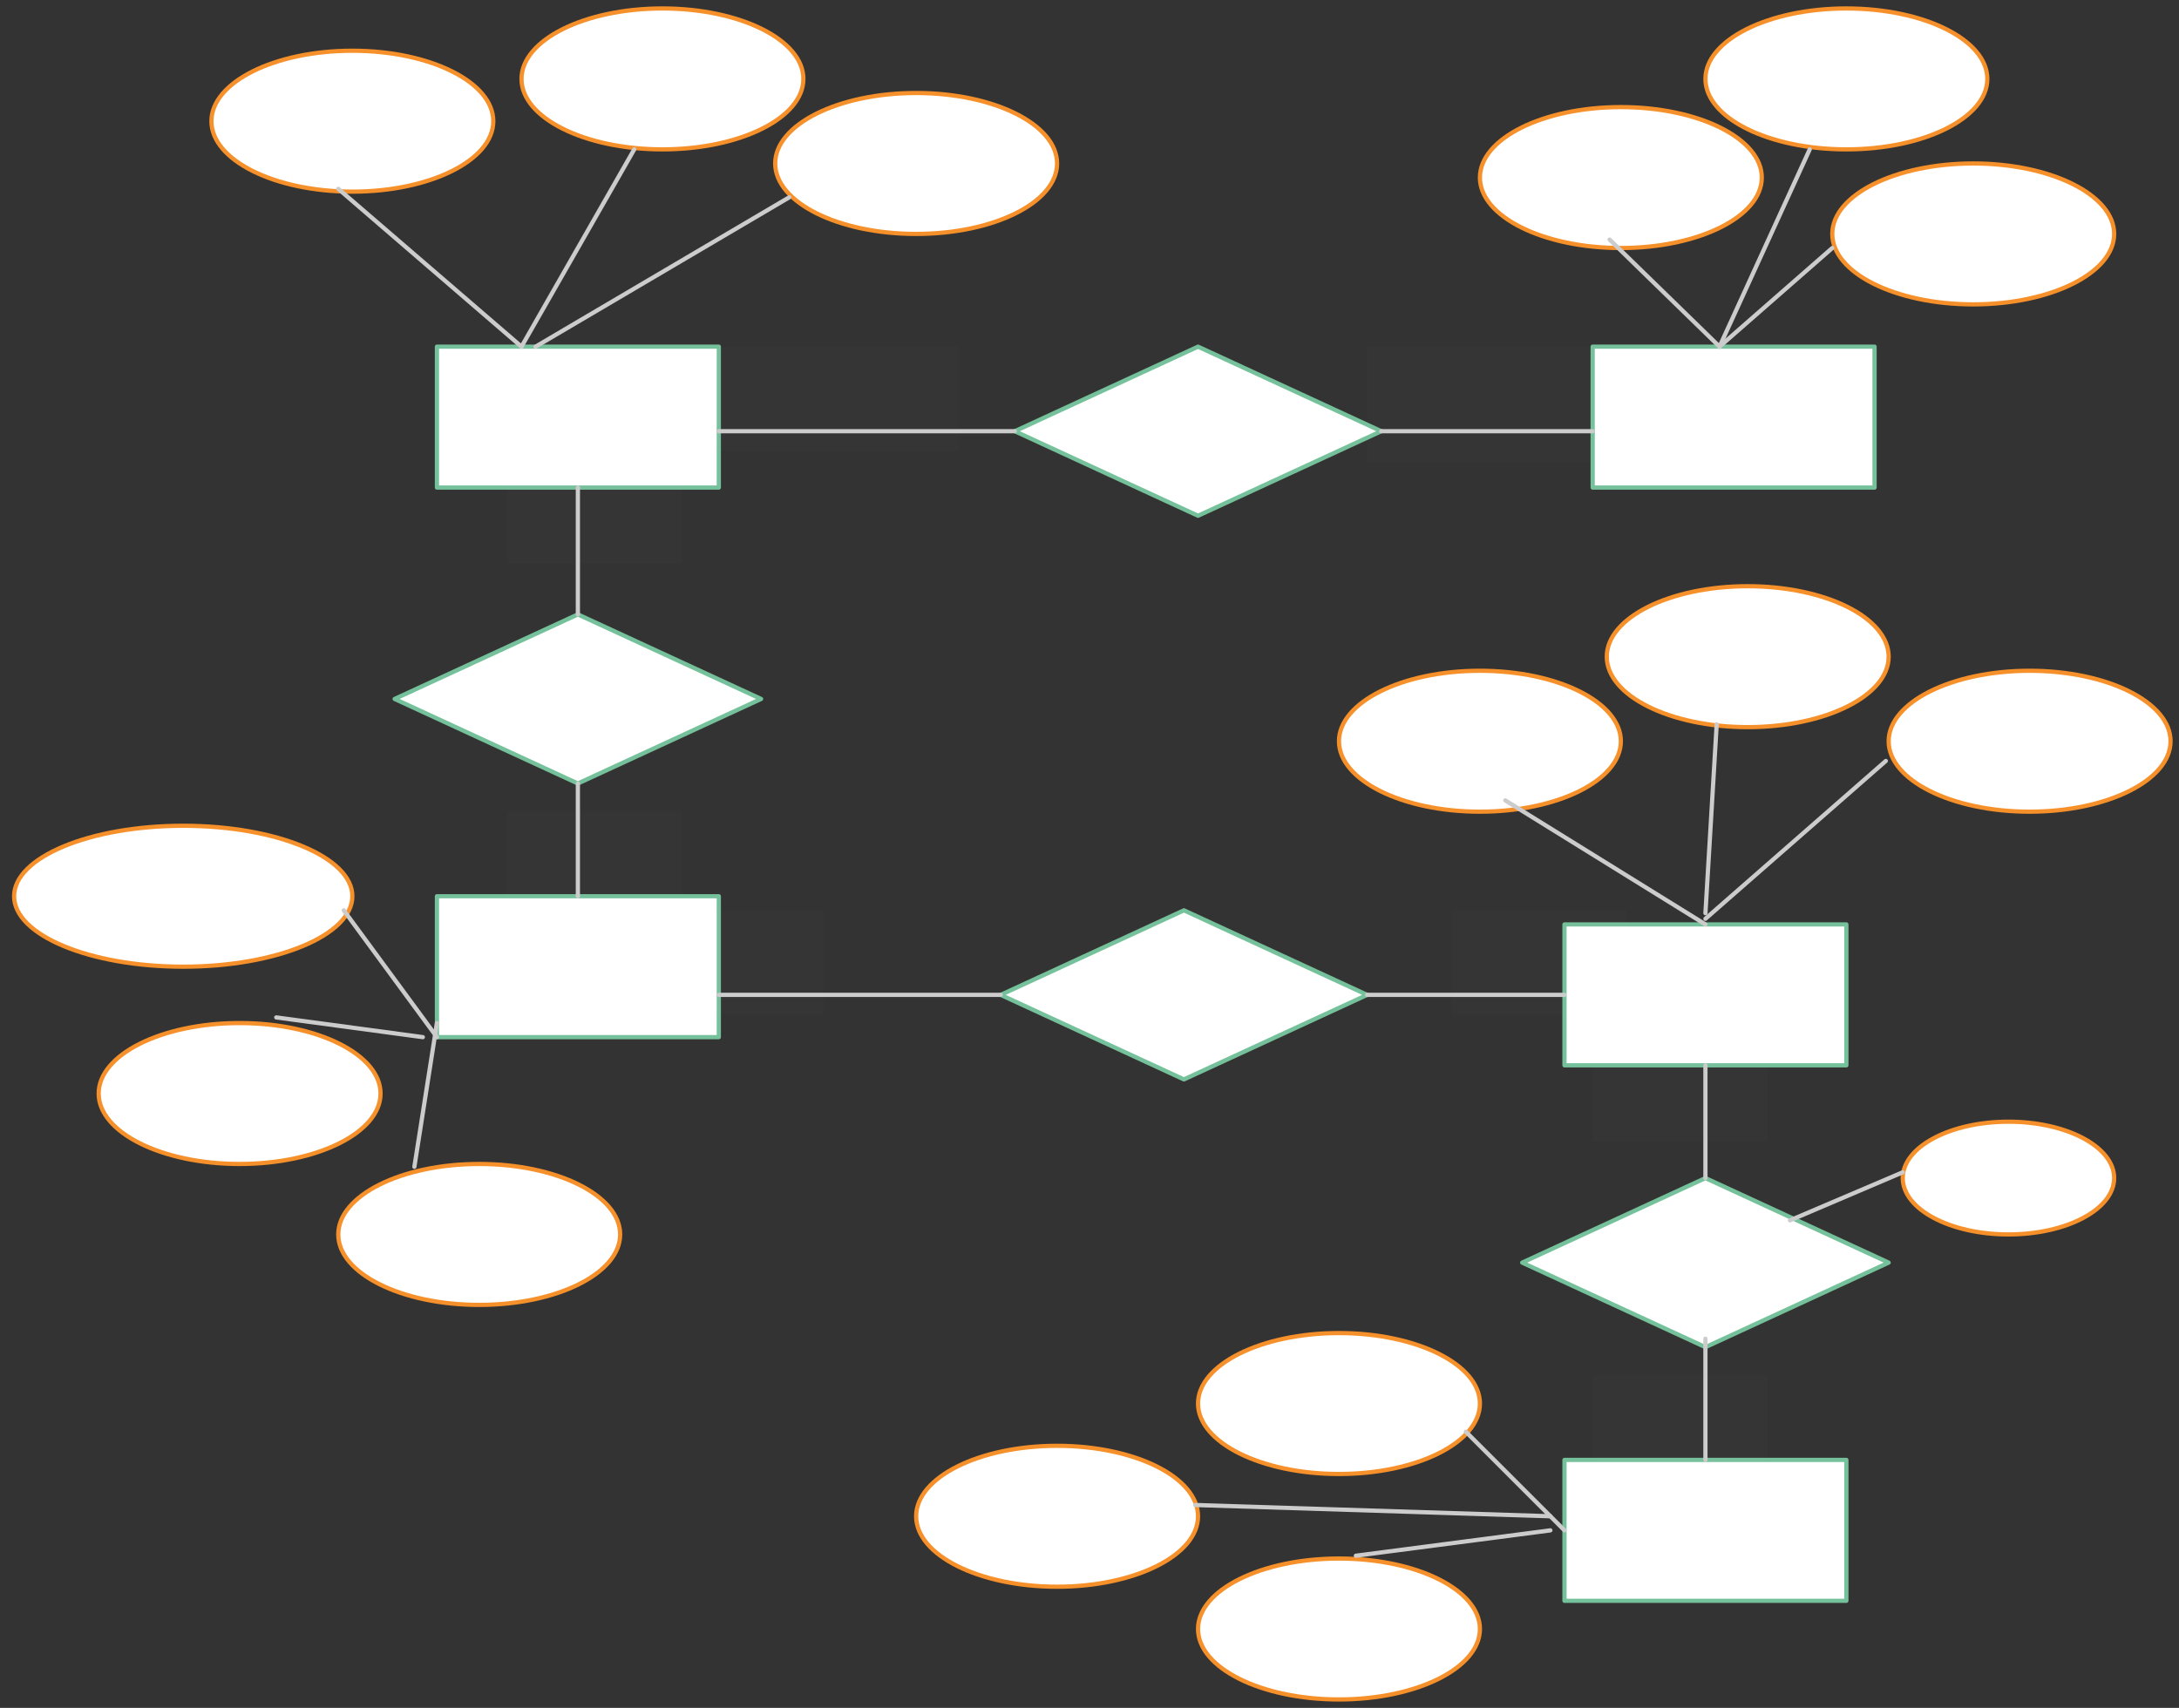
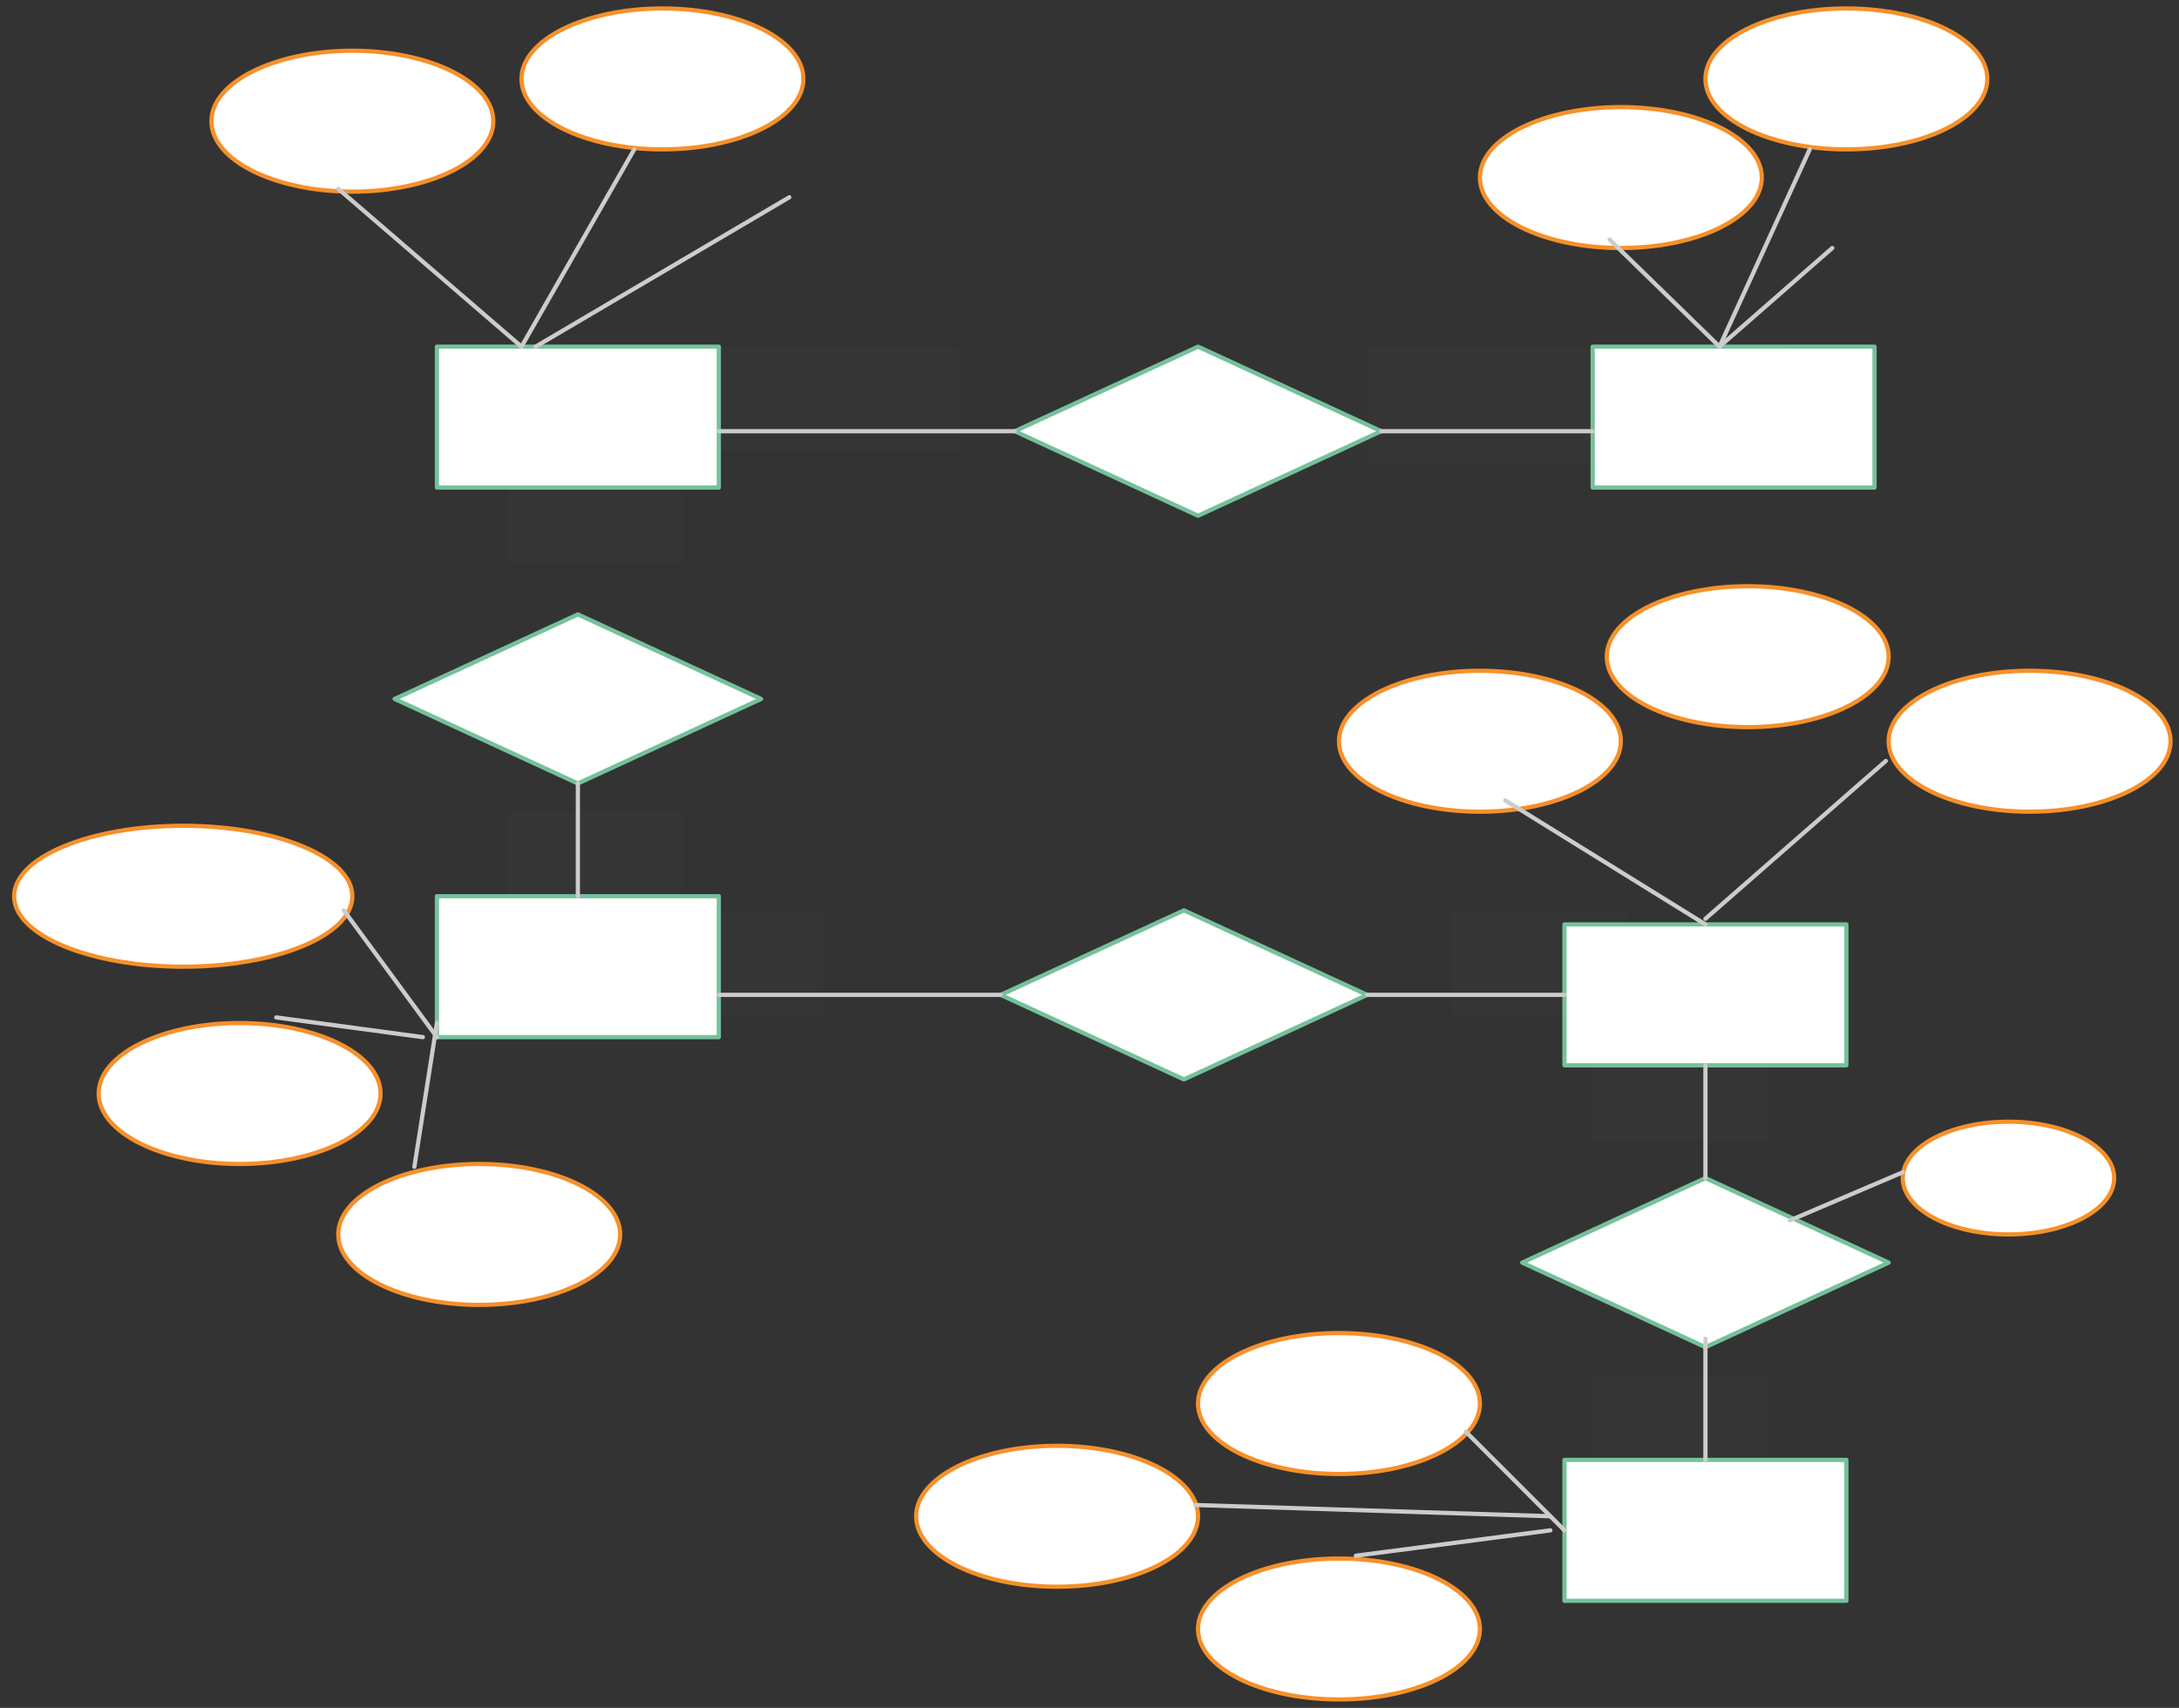
<svg xmlns="http://www.w3.org/2000/svg" version="1.0" viewBox="295 527 773 606">
  <rect x="295" y="527" width="773" height="606" fill="#333333" stroke="none" />
  <defs>
    <style type="text/css">
        @font-face {
            font-family: 'lt_bold';
            src: url('undefined/assets/fonts/lato/lt-bold-webfont.woff2') format('woff2'),
                url('undefined/assets/fonts/lato/lt-bold-webfont.woff') format('woff');
            font-weight: normal;
            font-style: normal;
        }
        @font-face {
            font-family: 'lt_bold_italic';
            src: url('undefined/assets/fonts/lato/lt-bolditalic-webfont.woff2') format('woff2'),
                url('undefined/assets/fonts/lato/lt-bolditalic-webfont.woff') format('woff');
            font-weight: normal;
            font-style: normal;
        }
        @font-face {
            font-family: 'lt_italic';
            src: url('undefined/assets/fonts/lato/lt-italic-webfont.woff2') format('woff2'),
                url('undefined/assets/fonts/lato/lt-italic-webfont.woff') format('woff');
            font-weight: normal;
            font-style: normal;
        }
        @font-face {
            font-family: 'lt_regular';
            src: url('undefined/assets/fonts/lato/lt-regular-webfont.woff2') format('woff2'),
                url('undefined/assets/fonts/lato/lt-regular-webfont.woff') format('woff');
            font-weight: normal;
            font-style: normal;
        }
        @font-face {
            font-family: 'lt-hairline';
            src: url('undefined/assets/fonts/embed/lt-hairline-webfont.woff2') format('woff2'),
                url('undefined/assets/fonts/embed/lt-hairline-webfont.woff') format('woff');
            font-weight: normal;
            font-style: normal;
        }
        @font-face {
            font-family: 'lt-thinitalic';
            src: url('undefined/assets/fonts/embed/lt-thinitalic-webfont.woff2') format('woff2'),
                url('undefined/assets/fonts/embed/lt-thinitalic-webfont.woff') format('woff');
            font-weight: normal;
            font-style: normal;
        }
        @font-face {
            font-family: 'champagne';
            src: url('undefined/assets/fonts/embed/champagne-webfont.woff2') format('woff2'),
                url('undefined/assets/fonts/embed/champagne-webfont.woff') format('woff');
            font-weight: normal;
            font-style: normal;
        }
        @font-face {
            font-family: 'indie';
            src: url('undefined/assets/fonts/embed/indie-flower-webfont.woff2') format('woff2'),
                url('undefined/assets/fonts/embed/indie-flower-webfont.woff') format('woff');
            font-weight: normal;
            font-style: normal;
        }
        @font-face {
            font-family: 'bebas';
            src: url('undefined/assets/fonts/embed/bebasneue_regular-webfont.woff2') format('woff2'),
                url('undefined/assets/fonts/embed/bebasneue_regular-webfont.woff') format('woff');
            font-weight: normal;
            font-style: normal;
        }
        @font-face {
            font-family: 'bree';
            src: url('undefined/assets/fonts/embed/breeserif-regular-webfont.woff2') format('woff2'),
                url('undefined/assets/fonts/embed/breeserif-regular-webfont.woff') format('woff');
            font-weight: normal;
            font-style: normal;
        }
        @font-face {
            font-family: 'spartan';
            src: url('undefined/assets/fonts/embed/leaguespartan-bold-webfont.woff2') format('woff2'),
                url('undefined/assets/fonts/embed/leaguespartan-bold-webfont.woff') format('woff');
            font-weight: normal;
            font-style: normal;
        }
        @font-face {
            font-family: 'montserrat';
            src: url('undefined/assets/fonts/embed/montserrat-medium-webfont.woff2') format('woff2'),
                url('undefined/assets/fonts/embed/montserrat-medium-webfont.woff') format('woff');
            font-weight: normal;
            font-style: normal;
        }
        @font-face {
            font-family: 'open_sanscondensed';
            src: url('undefined/assets/fonts/embed/opensans-condlight-webfont.woff2') format('woff2'),
                url('undefined/assets/fonts/embed/opensans-condlight-webfont.woff') format('woff');
            font-weight: normal;
            font-style: normal;
        }
        @font-face {
            font-family: 'open_sansitalic';
            src: url('undefined/assets/fonts/embed/opensans-italic-webfont.woff2') format('woff2'),
                url('undefined/assets/fonts/embed/opensans-italic-webfont.woff') format('woff');
            font-weight: normal;
            font-style: normal;
        }
        @font-face {
            font-family: 'playfair';
            src: url('undefined/assets/fonts/embed/playfairdisplay-regular-webfont.woff2') format('woff2'),
                url('undefined/assets/fonts/embed/playfairdisplay-regular-webfont.woff') format('woff');
            font-weight: normal;
            font-style: normal;
        }
        @font-face {
            font-family: 'raleway';
            src: url('undefined/assets/fonts/embed/raleway-regular-webfont.woff2') format('woff2'),
                url('undefined/assets/fonts/embed/raleway-regular-webfont.woff') format('woff');
            font-weight: normal;
            font-style: normal;
        }
        @font-face {
            font-family: 'courier_prime';
            src: url('undefined/assets/fonts/embed/courier_prime-webfont.woff2') format('woff2'),
                url('undefined/assets/fonts/embed/courier_prime-webfont.woff') format('woff');
            font-weight: normal;
            font-style: normal;
        }
        p {
            margin: 0;
        }
        </style>
  </defs>
  <g id="5yiaddp5sd">
    <g transform="translate(450 650)">
      <rect x="0" y="0" width="100" height="50" fill="#ffffffff" stroke="#75c19b" stroke-width="1.5" stroke-linecap="round" stroke-linejoin="round" />
    </g>
  </g>
  <g id="40xf2buvm8">
    <g transform="translate(860 650)">
      <rect x="0" y="0" width="100" height="50" fill="#ffffffff" stroke="#75c19b" stroke-width="1.5" stroke-linecap="round" stroke-linejoin="round" />
    </g>
  </g>
  <g id="9hbgu7qu07">
    <g transform="translate(450 845)">
      <rect x="0" y="0" width="100" height="50" fill="#ffffffff" stroke="#75c19b" stroke-width="1.5" stroke-linecap="round" stroke-linejoin="round" />
    </g>
  </g>
  <g id="8sk8pdkzj9">
    <g transform="translate(850 855)">
      <rect x="0" y="0" width="100" height="50" fill="#ffffffff" stroke="#75c19b" stroke-width="1.5" stroke-linecap="round" stroke-linejoin="round" />
    </g>
  </g>
  <g id="21681ozh1p">
    <g transform="translate(850 1045)">
      <rect x="0" y="0" width="100" height="50" fill="#ffffffff" stroke="#75c19b" stroke-width="1.5" stroke-linecap="round" stroke-linejoin="round" />
    </g>
  </g>
  <g id="122lfhythy">
    <g transform="translate(655 650)">
      <path d="M 130,30 L 65,60 L 0,30 L 65,0 L 130,30 L 130,30 Z" fill="#ffffffff" stroke="#75c19b" stroke-width="1.5" stroke-linecap="round" stroke-linejoin="round" />
    </g>
  </g>
  <g id="1nivt34r8s">
    <g transform="translate(650 850)">
      <path d="M 130,30 L 65,60 L 0,30 L 65,0 L 130,30 L 130,30 Z" fill="#ffffffff" stroke="#75c19b" stroke-width="1.5" stroke-linecap="round" stroke-linejoin="round" />
    </g>
  </g>
  <g id="2goa3p1u86">
    <g transform="translate(435 745)">
-       <path d="M 130,30 L 65,60 L 0,30 L 65,0 L 130,30 L 130,30 Z" fill="#ffffffff" stroke="#75c19b" stroke-width="1.5" stroke-linecap="round" stroke-linejoin="round" />
+       <path d="M 130,30 L 65,60 L 0,30 L 65,0 L 130,30 L 130,30 " fill="#ffffffff" stroke="#75c19b" stroke-width="1.5" stroke-linecap="round" stroke-linejoin="round" />
    </g>
  </g>
  <g id="4xzu0fhmvl">
    <g transform="translate(835 945)">
      <path d="M 130,30 L 65,60 L 0,30 L 65,0 L 130,30 L 130,30 Z" fill="#ffffffff" stroke="#75c19b" stroke-width="1.5" stroke-linecap="round" stroke-linejoin="round" />
    </g>
  </g>
  <g id="2ihd85b170">
    <g>
      <path d="M 550,680 L 655,680" fill="none" stroke="#cccccc" stroke-width="1.5" stroke-linecap="round" stroke-linejoin="round" />
    </g>
  </g>
  <g id="31y1bnr41t">
    <g>
      <path d="M 785,680 L 860,680" fill="none" stroke="#cccccc" stroke-width="1.5" stroke-linecap="round" stroke-linejoin="round" />
    </g>
  </g>
  <g id="1amxlw2l1j">
    <g>
-       <path d="M 500,700 L 500,745" fill="none" stroke="#cccccc" stroke-width="1.5" stroke-linecap="round" stroke-linejoin="round" />
-     </g>
+       </g>
  </g>
  <g id="2ptghbuf4c">
    <g>
      <path d="M 500,805 L 500,845" fill="none" stroke="#cccccc" stroke-width="1.5" stroke-linecap="round" stroke-linejoin="round" />
    </g>
  </g>
  <g id="9s97gfz3e7">
    <g>
      <path d="M 650,880 L 550,880" fill="none" stroke="#cccccc" stroke-width="1.5" stroke-linecap="round" stroke-linejoin="round" />
    </g>
  </g>
  <g id="ivno6kwcx4">
    <g>
      <path d="M 780,880 L 850,880" fill="none" stroke="#cccccc" stroke-width="1.5" stroke-linecap="round" stroke-linejoin="round" />
    </g>
  </g>
  <g id="agf4o03do5">
    <g>
      <path d="M 900,905 L 900,945" fill="none" stroke="#cccccc" stroke-width="1.5" stroke-linecap="round" stroke-linejoin="round" />
    </g>
  </g>
  <g id="alrit9ru0g">
    <g>
      <path d="M 900,1002 L 900,1045" fill="none" stroke="#cccccc" stroke-width="1.5" stroke-linecap="round" stroke-linejoin="round" />
    </g>
  </g>
  <g id="1pxizqleks">
    <g transform="translate(570 560)">
-       <ellipse cx="50" cy="25" rx="50" ry="25" fill="#ffffffff" stroke="#f6902a" stroke-width="1.5" stroke-linecap="round" stroke-linejoin="round" />
-     </g>
+       </g>
  </g>
  <g id="40kka58rq9">
    <g transform="translate(480 530)">
      <ellipse cx="50" cy="25" rx="50" ry="25" fill="#ffffffff" stroke="#f6902a" stroke-width="1.5" stroke-linecap="round" stroke-linejoin="round" />
    </g>
  </g>
  <g id="4e97tx6gmm">
    <g transform="translate(370 545)">
      <ellipse cx="50" cy="25" rx="50" ry="25" fill="#ffffffff" stroke="#f6902a" stroke-width="1.5" stroke-linecap="round" stroke-linejoin="round" />
    </g>
  </g>
  <g id="2leqwj284z">
    <g>
      <path d="M 415,594 L 480,650" fill="none" stroke="#cccccc" stroke-width="1.5" stroke-linecap="round" stroke-linejoin="round" />
    </g>
  </g>
  <g id="287co4nb0j">
    <g>
      <path d="M 520,580 L 480,650" fill="none" stroke="#cccccc" stroke-width="1.5" stroke-linecap="round" stroke-linejoin="round" />
    </g>
  </g>
  <g id="61cp1jp5sc">
    <g>
      <path d="M 575,597 L 485,650" fill="none" stroke="#cccccc" stroke-width="1.5" stroke-linecap="round" stroke-linejoin="round" />
    </g>
  </g>
  <g id="2zkm2f66dj">
    <g transform="translate(945 585)">
-       <ellipse cx="50" cy="25" rx="50" ry="25" fill="#ffffffff" stroke="#f6902a" stroke-width="1.5" stroke-linecap="round" stroke-linejoin="round" />
-     </g>
+       </g>
  </g>
  <g id="99v7c58nnu">
    <g transform="translate(900 530)">
      <ellipse cx="50" cy="25" rx="50" ry="25" fill="#ffffffff" stroke="#f6902a" stroke-width="1.5" stroke-linecap="round" stroke-linejoin="round" />
    </g>
  </g>
  <g id="2oqfvqve88">
    <g transform="translate(820 565)">
      <ellipse cx="50" cy="25" rx="50" ry="25" fill="#ffffffff" stroke="#f6902a" stroke-width="1.5" stroke-linecap="round" stroke-linejoin="round" />
    </g>
  </g>
  <g id="4jsj2k2izd">
    <g>
      <path d="M 866,612 L 905,650" fill="none" stroke="#cccccc" stroke-width="1.5" stroke-linecap="round" stroke-linejoin="round" />
    </g>
  </g>
  <g id="39940bpucs">
    <g>
      <path d="M 937,580 L 905,650" fill="none" stroke="#cccccc" stroke-width="1.5" stroke-linecap="round" stroke-linejoin="round" />
    </g>
  </g>
  <g id="245rsulrjh">
    <g>
      <path d="M 945,615 L 905,650" fill="none" stroke="#cccccc" stroke-width="1.5" stroke-linecap="round" stroke-linejoin="round" />
    </g>
  </g>
  <g id="2dm3i52xkt">
    <g transform="translate(300 820)">
      <ellipse cx="60" cy="25" rx="60" ry="25" fill="#ffffffff" stroke="#f6902a" stroke-width="1.5" stroke-linecap="round" stroke-linejoin="round" />
    </g>
  </g>
  <g id="d888g92bwm">
    <g transform="translate(330 890)">
      <ellipse cx="50" cy="25" rx="50" ry="25" fill="#ffffffff" stroke="#f6902a" stroke-width="1.5" stroke-linecap="round" stroke-linejoin="round" />
    </g>
  </g>
  <g id="1z1vxmihhb">
    <g transform="translate(415 940)">
      <ellipse cx="50" cy="25" rx="50" ry="25" fill="#ffffffff" stroke="#f6902a" stroke-width="1.5" stroke-linecap="round" stroke-linejoin="round" />
    </g>
  </g>
  <g id="8plapmpp46">
    <g>
      <path d="M 416.95,850 L 450,895" fill="none" stroke="#cccccc" stroke-width="1.5" stroke-linecap="round" stroke-linejoin="round" />
    </g>
  </g>
  <g id="4jeyxk4lpd">
    <g>
      <path d="M 393,888 L 445,895" fill="none" stroke="#cccccc" stroke-width="1.5" stroke-linecap="round" stroke-linejoin="round" />
    </g>
  </g>
  <g id="8j353p168l">
    <g>
      <path d="M 442,941 L 450,890" fill="none" stroke="#cccccc" stroke-width="1.5" stroke-linecap="round" stroke-linejoin="round" />
    </g>
  </g>
  <g id="22r759sfvo">
    <g transform="translate(865 735)">
      <ellipse cx="50" cy="25" rx="50" ry="25" fill="#ffffffff" stroke="#f6902a" stroke-width="1.5" stroke-linecap="round" stroke-linejoin="round" />
    </g>
  </g>
  <g id="2gqmp2v1s1">
    <g transform="translate(970 925)">
      <ellipse cx="37.5" cy="20" rx="37.5" ry="20" fill="#ffffffff" stroke="#f6902a" stroke-width="1.5" stroke-linecap="round" stroke-linejoin="round" />
    </g>
  </g>
  <g id="cysohue77t">
    <g transform="translate(965 765)">
      <ellipse cx="50" cy="25" rx="50" ry="25" fill="#ffffffff" stroke="#f6902a" stroke-width="1.5" stroke-linecap="round" stroke-linejoin="round" />
    </g>
  </g>
  <g id="1kijgpq0nu">
    <g transform="translate(770 765)">
      <ellipse cx="50" cy="25" rx="50" ry="25" fill="#ffffffff" stroke="#f6902a" stroke-width="1.5" stroke-linecap="round" stroke-linejoin="round" />
    </g>
  </g>
  <g id="5tygyz0c6g">
    <g>
      <path d="M 829,811 L 900,855" fill="none" stroke="#cccccc" stroke-width="1.5" stroke-linecap="round" stroke-linejoin="round" />
    </g>
  </g>
  <g id="1dig8mqxqa">
    <g>
-       <path d="M 904,784 L 900,851" fill="none" stroke="#cccccc" stroke-width="1.5" stroke-linecap="round" stroke-linejoin="round" />
-     </g>
+       </g>
  </g>
  <g id="2lsb7lxbn8">
    <g>
      <path d="M 964,797 L 900,853" fill="none" stroke="#cccccc" stroke-width="1.5" stroke-linecap="round" stroke-linejoin="round" />
    </g>
  </g>
  <g id="2kamdvshbj">
    <g transform="translate(720 1000)">
      <ellipse cx="50" cy="25" rx="50" ry="25" fill="#ffffffff" stroke="#f6902a" stroke-width="1.5" stroke-linecap="round" stroke-linejoin="round" />
    </g>
  </g>
  <g id="3l6tmzna2h">
    <g transform="translate(720 1080)">
      <ellipse cx="50" cy="25" rx="50" ry="25" fill="#ffffffff" stroke="#f6902a" stroke-width="1.5" stroke-linecap="round" stroke-linejoin="round" />
    </g>
  </g>
  <g id="29q19eqovw">
    <g transform="translate(620 1040)">
      <ellipse cx="50" cy="25" rx="50" ry="25" fill="#ffffffff" stroke="#f6902a" stroke-width="1.5" stroke-linecap="round" stroke-linejoin="round" />
    </g>
  </g>
  <g id="382jxvsfaf">
    <g>
      <path d="M 815,1035 L 850,1070" fill="none" stroke="#cccccc" stroke-width="1.5" stroke-linecap="round" stroke-linejoin="round" />
    </g>
  </g>
  <g id="5il4z0v9ua">
    <g>
      <path d="M 719,1061 L 845,1065" fill="none" stroke="#cccccc" stroke-width="1.5" stroke-linecap="round" stroke-linejoin="round" />
    </g>
  </g>
  <g id="2kctfc1f69">
    <g>
      <path d="M 776,1079 L 845,1070" fill="none" stroke="#cccccc" stroke-width="1.5" stroke-linecap="round" stroke-linejoin="round" />
    </g>
  </g>
  <g id="vmycjysnjg">
    <g>
      <path d="M 970,942.95 L 930,960" fill="none" stroke="#cccccc" stroke-width="1.5" stroke-linecap="round" stroke-linejoin="round" />
    </g>
  </g>
  <g id="1fgvxdxtqu">
    <g transform="translate(485 650)">
      <rect x="0" y="0" width="150" height="37" fill="rgba(255,255,255,0.01)" stroke="rgba(255,255,255,0.01)" stroke-width="NaN" stroke-linecap="round" stroke-linejoin="round" />
    </g>
  </g>
  <g id="55jgq5ty5b">
    <g transform="translate(780 650)">
      <rect x="0" y="0" width="150" height="41" fill="rgba(255,255,255,0.01)" stroke="rgba(255,255,255,0.01)" stroke-width="NaN" stroke-linecap="round" stroke-linejoin="round" />
    </g>
  </g>
  <g id="23tsn1t02y">
    <g transform="translate(525 850)">
      <rect x="0" y="0" width="62" height="37" fill="rgba(255,255,255,0.01)" stroke="rgba(255,255,255,0.01)" stroke-width="NaN" stroke-linecap="round" stroke-linejoin="round" />
    </g>
  </g>
  <g id="st8htueigt">
    <g transform="translate(475 815)">
      <rect x="0" y="0" width="62" height="37" fill="rgba(255,255,255,0.01)" stroke="rgba(255,255,255,0.01)" stroke-width="NaN" stroke-linecap="round" stroke-linejoin="round" />
    </g>
  </g>
  <g id="1zekwa9j13">
    <g transform="translate(810 850)">
      <rect x="0" y="0" width="62" height="37" fill="rgba(255,255,255,0.01)" stroke="rgba(255,255,255,0.01)" stroke-width="NaN" stroke-linecap="round" stroke-linejoin="round" />
    </g>
  </g>
  <g id="96ufwdksv1">
    <g transform="translate(475 690)">
      <rect x="0" y="0" width="62" height="37" fill="rgba(255,255,255,0.01)" stroke="rgba(255,255,255,0.01)" stroke-width="NaN" stroke-linecap="round" stroke-linejoin="round" />
    </g>
  </g>
  <g id="9oj1t2zfy3">
    <g transform="translate(860 1015)">
      <rect x="0" y="0" width="62" height="37" fill="rgba(255,255,255,0.01)" stroke="rgba(255,255,255,0.01)" stroke-width="NaN" stroke-linecap="round" stroke-linejoin="round" />
    </g>
  </g>
  <g id="1zbc5n7cg7">
    <g transform="translate(860 895)">
      <rect x="0" y="0" width="62" height="37" fill="rgba(255,255,255,0.01)" stroke="rgba(255,255,255,0.01)" stroke-width="NaN" stroke-linecap="round" stroke-linejoin="round" />
    </g>
  </g>
</svg>